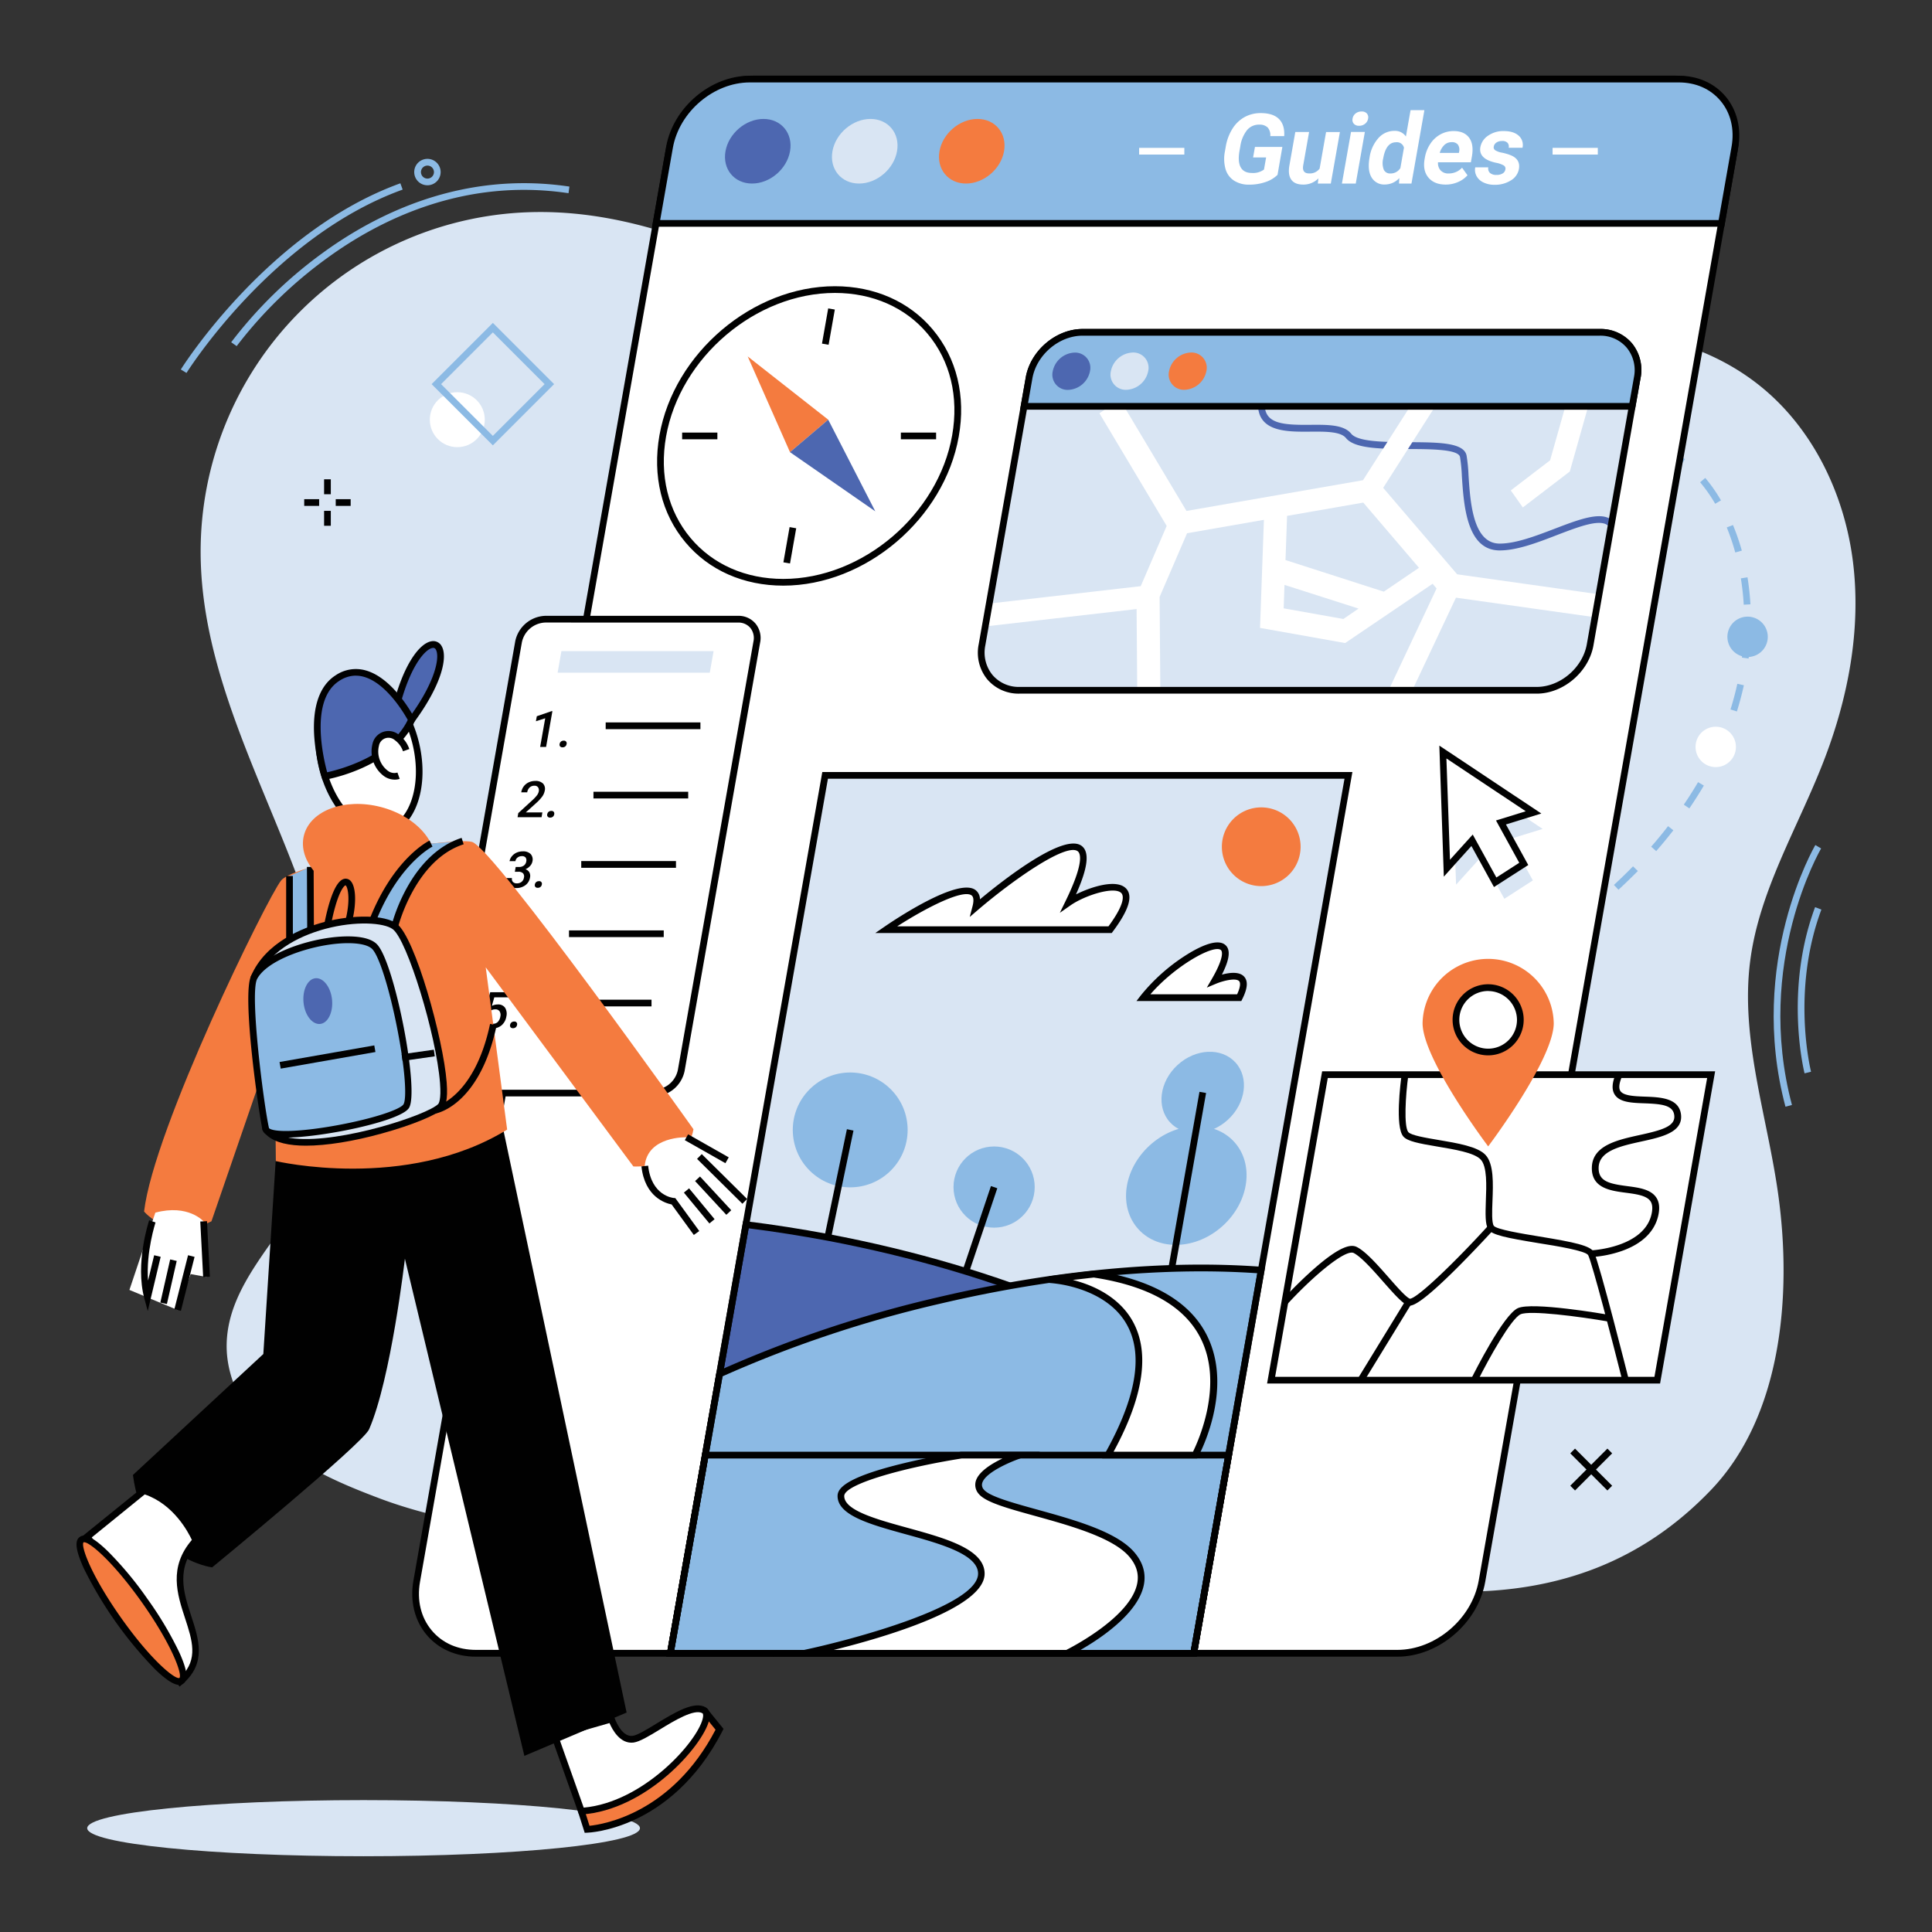
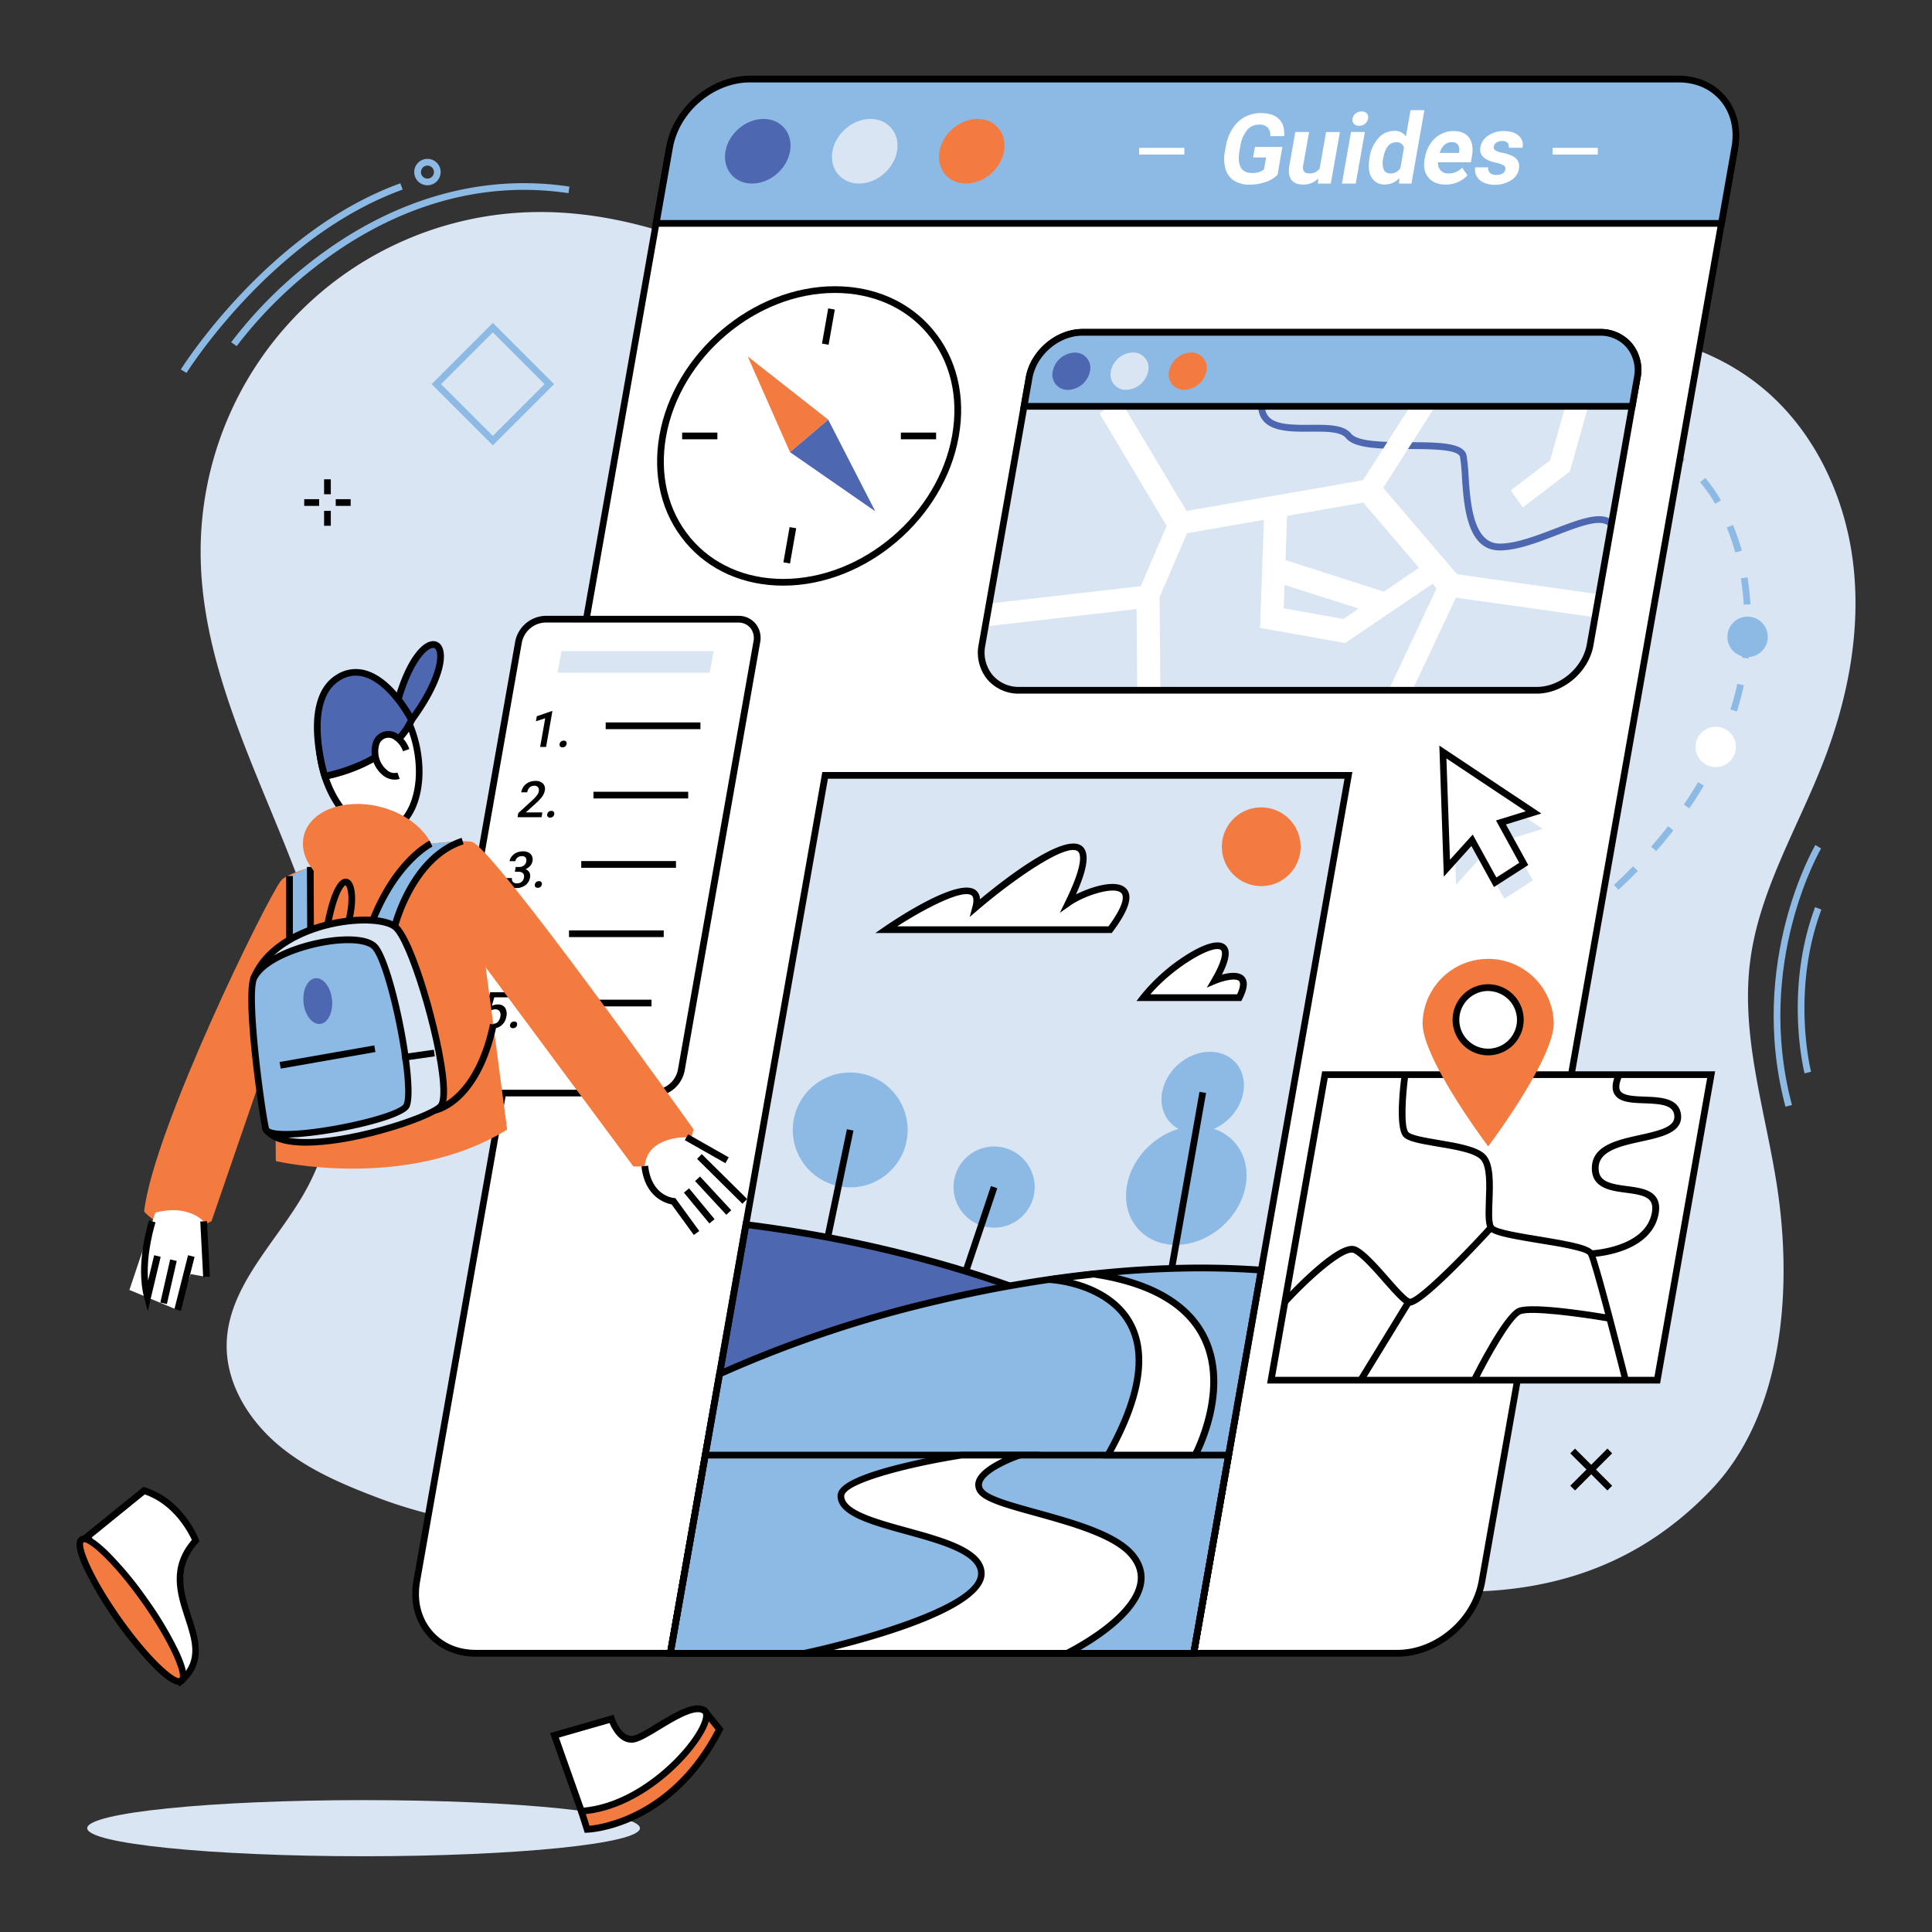
<svg xmlns="http://www.w3.org/2000/svg" data-name="Layer 1" id="Layer_1" viewBox="0 0 800 800">
  <rect x="0" y="0" width="800" height="800" fill="#333333" stroke="none" />
  <defs>
    <style>.cls-1{fill:#d9e5f3}.cls-2{fill:#8cbae4}.cls-3{fill:#fff}.cls-4{fill:#010101}.cls-5{fill:#4d67b0}.cls-6{fill:#f47b3f}</style>
  </defs>
  <path class="cls-1" d="M544 654.08c-21.45-2.59-42.9-5.07-64.46-4.35-35.6 1.2-70.37 11.12-105.88 13.93-41.07 3.25-81.32-3.76-119.73-18.18-31.41-11.79-65.14-13-97.27-25.22-14.92-5.66-29.9-12-42-22.43s-21.16-25.44-20.8-41.4c.55-24.14 21.05-42.36 32.74-63.5 22.15-40.08 11.79-90.11-4.62-132.86s-38.64-85-38.9-130.83A140.64 140.64 0 0 1 222.35 87.8c84.83-.83 155 73.13 239.58 79.19 45.62 3.27 89.89-13.63 134.48-23.79s95.66-12.26 131.63 16c22.33 17.54 35.64 45 39.2 73.19s-2 56.94-12.33 83.38c-10.64 27.27-26.45 53.1-30.19 82.13-4.21 32.57 7.28 64.86 11.7 97.4 5.56 40.84 1.47 91-28 121.73-28.26 29.47-62.76 42.15-103.73 42.08-20.28-.05-40.48-2.59-60.69-5.03Z" />
  <ellipse class="cls-1" cx="150.55" cy="757.01" rx="114.44" ry="11.62" />
  <path class="cls-2" d="m653.1 382.84-1.7-2.2c3-2.27 5.84-4.6 8.61-6.94l1.79 2.13c-2.8 2.36-5.72 4.72-8.7 7.01Zm17.08-14.41-1.89-2c2.72-2.52 5.39-5.11 7.91-7.7l2 1.94c-2.57 2.58-5.27 5.2-8.02 7.76Zm15.62-16-2.09-1.83c2.44-2.79 4.8-5.65 7-8.51l2.19 1.71a186.12 186.12 0 0 1-7.1 8.62Zm13.73-17.68-2.3-1.57c2.08-3.05 4.07-6.18 5.9-9.31l2.4 1.41c-1.87 3.17-3.89 6.35-6 9.46Zm11.33-19.34-2.49-1.23c1.63-3.3 3.14-6.68 4.5-10l2.57 1c-1.37 3.41-2.92 6.82-4.58 10.22Zm8.36-20.81-2.66-.83c1.1-3.5 2.05-7.08 2.83-10.62l2.71.6c-.8 3.61-1.77 7.25-2.88 10.84Zm4.83-21.92-2.76-.36c.47-3.64.78-7.32.91-10.95l2.78.11c-.14 3.69-.45 7.46-.93 11.19Zm-2-22.29a108.44 108.44 0 0 0-1.2-10.9l2.75-.45a111.29 111.29 0 0 1 1.22 11.19Zm-3.52-21.62a92.82 92.82 0 0 0-3.51-10.37l2.57-1a94.32 94.32 0 0 1 3.66 10.6Zm-8.31-20.17a61.72 61.72 0 0 0-6.23-8.9l2.12-1.8a63.8 63.8 0 0 1 6.51 9.3Zm-14.1-16.18a23.93 23.93 0 0 0-8.31-3.82l.61-2.71a26.69 26.69 0 0 1 9.28 4.24ZM98 143.32l-2.27-1.6a181.7 181.7 0 0 1 37.91-37c22.19-16.18 57.92-34.08 102.14-27.46l-.37 2.74c-43.26-6.48-78.26 11.05-100 26.9A179.55 179.55 0 0 0 98 143.32Z" />
  <path class="cls-2" d="M77.23 154.42 74.87 153c.35-.57 36-57.27 90.92-77.1l.94 2.61c-54 19.49-89.15 75.35-89.5 75.91ZM177 76.72a5.47 5.47 0 1 1 5.46-5.47 5.48 5.48 0 0 1-5.46 5.47Zm0-8.15a2.69 2.69 0 1 0 2.69 2.68 2.69 2.69 0 0 0-2.69-2.68Z" />
-   <circle class="cls-3" cx="189.36" cy="173.78" r="11.38" />
  <path class="cls-2" d="m204.08 184.42-25.36-25.36 25.36-25.36 25.36 25.36Zm-21.43-25.36 21.43 21.43 21.43-21.43-21.43-21.43Zm556.67 299.2c-15.91-59.89 12.1-107.87 12.38-108.35l2.39 1.42c-.28.47-27.69 47.5-12.08 106.22Z" />
  <path class="cls-2" d="M747.23 444.45c-.08-.33-8.59-34.08 4.36-68.82l2.61 1c-12.64 33.9-4.36 66.83-4.28 67.16ZM732 263.7a8.36 8.36 0 1 0-8.36 8.36 8.36 8.36 0 0 0 8.36-8.36Z" />
  <path class="cls-3" d="M718.81 309.28a8.36 8.36 0 1 0-8.36 8.36 8.36 8.36 0 0 0 8.36-8.36Z" />
  <path class="cls-4" d="M648.02 607.12h21.74v2.78h-21.74z" transform="rotate(-45 658.884 608.511)" />
  <path class="cls-4" d="M657.5 597.64h2.78v21.74h-2.78z" transform="rotate(-45 658.884 608.511)" />
  <path class="cls-4" d="M134.2 198.47h2.78v6.18h-2.78zm0 13.06h2.78v6.18h-2.78zm4.82-4.83h6.18v2.78h-6.18zm-13.05 0h6.18v2.78h-6.18z" />
  <path class="cls-3" d="M578.61 684.6H197.1c-16.46 0-27.45-13.35-24.55-29.81L277 62.56c2.9-16.46 18.6-29.81 35.06-29.81h381.49C710 32.75 721 46.1 718.1 62.56L613.67 654.79c-2.9 16.46-18.6 29.81-35.06 29.81Z" />
  <path class="cls-4" d="M578.61 686H197.1c-8.29 0-15.56-3.22-20.47-9.07s-6.94-13.91-5.45-22.37L275.61 62.32c3-17.07 19.35-31 36.43-31h381.51c8.29 0 15.56 3.22 20.46 9.07s7 13.91 5.46 22.37L615 655c-3 17.1-19.31 31-36.39 31ZM312 34.14c-15.79 0-30.91 12.86-33.69 28.66L173.92 655c-1.35 7.64.37 14.78 4.84 20.11s10.88 8.07 18.34 8.07h381.51c15.79 0 30.9-12.86 33.69-28.66l104.43-592.2c1.34-7.64-.38-14.78-4.85-20.1s-10.88-8.08-18.33-8.08Z" />
  <path class="cls-2" d="M712.82 92.5H271.7l5.55-31.5c2.75-15.6 17.62-28.25 33.22-28.25h384.65c15.59 0 26 12.65 23.25 28.24Z" />
  <path class="cls-4" d="M714 93.89H270l5.84-33.14c2.86-16.2 18.38-29.39 34.59-29.39h384.69c7.87 0 14.78 3.06 19.44 8.62s6.6 13.22 5.18 21.25Zm-440.64-2.78h438.29L717 60.75c1.28-7.21-.35-14-4.57-19s-10.27-7.62-17.31-7.62H310.47c-14.93 0-29.21 12.16-31.85 27.09Z" />
  <path class="cls-1" d="M371.44 62.62c1.31-7.38-3.63-13.37-11-13.37s-14.43 6-15.74 13.37S348.32 76 355.71 76s14.43-6 15.73-13.38Z" />
  <path class="cls-5" d="M327.14 62.62c1.3-7.38-3.63-13.37-11-13.37s-14.43 6-15.73 13.37S304 76 311.41 76s14.43-6 15.73-13.38Z" />
  <path class="cls-6" d="M415.75 62.62c1.3-7.38-3.63-13.37-11-13.37s-14.43 6-15.73 13.37S392.63 76 400 76s14.45-6 15.75-13.38Z" />
  <path class="cls-3" d="M529 72.4a12.84 12.84 0 0 1-5.05 3 20.39 20.39 0 0 1-6.66 1.06A11.28 11.28 0 0 1 511 74.8a8.46 8.46 0 0 1-3.51-4.73 15.6 15.6 0 0 1-.29-7.29l.35-2a20.16 20.16 0 0 1 2.77-7.46 13.87 13.87 0 0 1 5-4.82 13.7 13.7 0 0 1 6.7-1.67c3.41 0 5.94.82 7.57 2.44s2.36 4 2.17 7.1H526a4.78 4.78 0 0 0-1.11-3.61 4.83 4.83 0 0 0-3.52-1.15 6.37 6.37 0 0 0-5 2.27 14 14 0 0 0-2.79 6.76l-.33 1.84q-.79 4.52.52 6.83t4.62 2.31a7.54 7.54 0 0 0 5-1.42l.88-5h-5.39l.77-4.36H531Zm16.91 1.46a8.56 8.56 0 0 1-6.29 2.57q-3.45 0-4.9-2t-.83-5.78l2.47-14h5.71l-2.44 13.82c-.39 2.22.43 3.34 2.46 3.34a5 5 0 0 0 4.34-2l2.67-15.14h5.73L551.06 76h-5.37ZM561.39 76h-5.73l3.77-21.36h5.73Zm-1.32-26.89A3.42 3.42 0 0 1 561.3 47a3.8 3.8 0 0 1 2.49-.83A2.75 2.75 0 0 1 566 47a2.43 2.43 0 0 1 .5 2.12 3.4 3.4 0 0 1-1.26 2.13 3.79 3.79 0 0 1-2.46.83 2.78 2.78 0 0 1-2.18-.83 2.42 2.42 0 0 1-.53-2.11Zm7.04 16.08a15.31 15.31 0 0 1 3.65-8 8.78 8.78 0 0 1 6.65-3 5.44 5.44 0 0 1 4.75 2.33l1.92-10.9h5.73L584.46 76h-5.16l.13-2.27a8.13 8.13 0 0 1-6 2.67 6 6 0 0 1-5.53-3q-1.72-2.91-.79-8.21Zm5.64.43a7.78 7.78 0 0 0 .23 4.61 2.8 2.8 0 0 0 2.76 1.6 4.7 4.7 0 0 0 4.13-2.24l1.48-8.44a3 3 0 0 0-3.29-2.24q-4.14 0-5.31 6.71Zm25.9 10.81q-4.71 0-7.15-2.88t-1.6-7.69l.1-.55a14.89 14.89 0 0 1 2.26-5.76 11.9 11.9 0 0 1 4.21-3.91 11.31 11.31 0 0 1 5.45-1.37q4.38 0 6.42 2.77t1.13 7.84l-.41 2.33h-13.61a4.43 4.43 0 0 0 1.08 3.35 4.25 4.25 0 0 0 3.3 1.27 7.43 7.43 0 0 0 5.58-2.39l2.25 3.14a11.06 11.06 0 0 1-4 2.83 12.6 12.6 0 0 1-5.01 1.02Zm2.44-17.56a4.28 4.28 0 0 0-3 1.15 7.36 7.36 0 0 0-1.93 3.3h7.94l.08-.46a3.73 3.73 0 0 0-.51-3 3.12 3.12 0 0 0-2.58-.99Zm22.27 11.26a1.52 1.52 0 0 0-.75-1.65 10.09 10.09 0 0 0-3.14-1.08q-7.34-1.59-6.48-6.47a7.28 7.28 0 0 1 3.2-4.75 10.93 10.93 0 0 1 6.51-1.91q4.06 0 6.17 1.92a5.09 5.09 0 0 1 1.56 5h-5.71a2.38 2.38 0 0 0-.43-2 2.87 2.87 0 0 0-2.33-.8 4 4 0 0 0-2.35.65 2.55 2.55 0 0 0-1.08 1.66 1.46 1.46 0 0 0 .63 1.53 7.92 7.92 0 0 0 2.85 1 21.74 21.74 0 0 1 3.43 1q4.23 1.67 3.51 5.75a6.92 6.92 0 0 1-3.34 4.73 12.33 12.33 0 0 1-6.8 1.81 10.18 10.18 0 0 1-4.6-1 6.2 6.2 0 0 1-2.81-2.63 5.43 5.43 0 0 1-.54-3.6h5.41a2.51 2.51 0 0 0 .71 2.33 3.86 3.86 0 0 0 2.66.81 4.7 4.7 0 0 0 2.59-.62 2.44 2.44 0 0 0 1.13-1.68Zm19.53-8.9h18.73v2.78h-18.73zm-171.2 0h18.72v2.78h-18.72z" />
  <ellipse class="cls-3" cx="335.03" cy="180.51" rx="66.18" ry="55.49" transform="rotate(-42.48 335.047 180.512)" />
  <path class="cls-4" d="M324.35 242.5c-16.43 0-30.82-6.36-40.51-17.92-9.91-11.8-13.73-27.54-10.78-44.31 6-34.05 38.6-61.75 72.66-61.75 16.43 0 30.82 6.36 40.51 17.92C396.14 148.24 400 164 397 180.75c-6 34.05-38.59 61.75-72.65 61.75Zm21.37-121.2c-32.77 0-64.14 26.67-69.92 59.45-2.81 15.95.8 30.88 10.17 42.05 9.15 10.91 22.78 16.92 38.38 16.92 32.77 0 64.14-26.67 69.92-59.45l1.37.24-1.37-.24c2.81-16-.8-30.89-10.17-42.05-9.1-10.91-22.79-16.92-38.38-16.92Z" />
  <path class="cls-6" d="m309.61 147.6 33.34 26.18-15.83 13.45-17.51-39.63z" />
  <path class="cls-5" d="m362.44 211.73-19.49-37.95-15.83 13.45 35.32 24.5z" />
  <path class="cls-4" d="M335.61 133.83h14.81v2.78h-14.81z" transform="rotate(-79.99 343.026 135.22)" />
  <path class="cls-4" d="M282.46 179.12h14.59v2.78h-14.59z" />
  <path class="cls-4" d="M319.64 224.4h14.81v2.78h-14.81z" transform="rotate(-80.01 327.045 225.794)" />
  <path class="cls-4" d="M373.03 179.12h14.59v2.78h-14.59z" />
  <path class="cls-1" d="M636.3 285.83H422.13c-10.39 0-17.33-8.43-15.5-18.83l19.49-110.53c1.83-10.4 11.75-18.83 22.14-18.83h214.17c10.39 0 17.33 8.43 15.5 18.83L658.44 267c-1.83 10.4-11.75 18.83-22.14 18.83Z" />
  <path class="cls-5" d="M621 227.92c-13.67 0-14.88-18.6-15.68-30.91a65.71 65.71 0 0 0-.76-7.78c-.67-3.21-12-3.26-21.14-3.3-11.55-.05-22.47-.1-26.08-4.54-2.24-2.76-8.64-2.7-14.83-2.65-9.51.08-21.33.19-21.61-11l2.78-.06c.19 7.81 7.56 8.33 18.81 8.23 7.16-.06 13.93-.13 17 3.67 2.78 3.42 14 3.48 23.94 3.52 12.18.06 22.7.1 23.84 5.5a66.06 66.06 0 0 1 .81 8.18c.74 11.27 1.84 28.31 12.92 28.31 6.65 0 14.85-3.13 22.78-6.16 10.88-4.16 20.28-7.75 24.53-2.72l-2.12 1.79c-3-3.52-11.94-.1-21.42 3.53-8.18 3.17-16.62 6.39-23.77 6.39Z" />
  <path class="cls-3" d="m572.74 202 21.86-34.22h-10.37l-19.85 31.07-73.08 12.72-26.17-43.81h-4.93l-4.95 3.37 27.85 46.64-10.75 24.95-62.71 7.2-1.64 9.47 62.64-7.19.26 33.63h9.57l-.3-38.65 11.37-26.38 31.82-5.55-1.61 44.75 35.25 6.27 36.22-24.54 1.64 1.93-19.88 42.17h9.82l18.08-38.35 57.61 8.11 1.68-9.5-58.79-8.28Zm-16.48 54.31-24.72-4.41.34-9.71 30.67 9.81ZM573 245l-40.7-13.09.65-18.3 31.55-5.5 23.07 27Z" />
  <path class="cls-3" d="m648.32 167.76-6.46 22.85-16.28 12.46 4.99 7.05 19.45-14.88 7.76-27.48h-9.46z" />
  <path class="cls-4" d="M636.3 287.22H422.13a17 17 0 0 1-13.31-5.91 17.46 17.46 0 0 1-3.56-14.55l19.49-110.54c1.94-11 12.49-20 23.51-20h214.17a17 17 0 0 1 13.31 5.91 17.45 17.45 0 0 1 3.56 14.55l-19.49 110.56c-1.94 11.02-12.49 19.98-23.51 19.98ZM448.26 139c-9.73 0-19.05 7.93-20.77 17.68L408 267.24a14.71 14.71 0 0 0 3 12.28 14.26 14.26 0 0 0 11.18 4.92H636.3c9.73 0 19.05-7.93 20.77-17.68l19.49-110.54a14.68 14.68 0 0 0-2.95-12.22 14.24 14.24 0 0 0-11.18-5Z" />
  <path class="cls-2" d="M662.43 137.64H448.26c-10.39 0-20.31 8.43-22.14 18.83L424 168.25h251.85l2.08-11.78c1.83-10.4-5.11-18.83-15.5-18.83Z" />
  <path class="cls-4" d="M677 169.64H422.39l2.36-13.42c1.94-11 12.49-20 23.51-20h214.17a17 17 0 0 1 13.31 5.91 17.45 17.45 0 0 1 3.56 14.55Zm-251.3-2.77h249l1.88-10.65a14.68 14.68 0 0 0-2.97-12.22 14.24 14.24 0 0 0-11.18-5H448.26c-9.73 0-19.05 7.93-20.77 17.68Z" />
  <path class="cls-5" d="M451.34 153.69A6.3 6.3 0 0 0 445 146a9.61 9.61 0 0 0-9.08 7.72 6.29 6.29 0 0 0 6.36 7.72 9.6 9.6 0 0 0 9.06-7.75Z" />
  <path class="cls-1" d="M475.44 153.69a6.31 6.31 0 0 0-6.37-7.72 9.61 9.61 0 0 0-9.08 7.72 6.3 6.3 0 0 0 6.36 7.72 9.61 9.61 0 0 0 9.09-7.72Z" />
  <path class="cls-6" d="M499.53 153.69a6.3 6.3 0 0 0-6.36-7.72 9.62 9.62 0 0 0-9.09 7.72 6.3 6.3 0 0 0 6.36 7.72 9.61 9.61 0 0 0 9.09-7.72Z" />
  <path class="cls-3" d="M686.24 571.5H526.33l22.31-126.51h159.9l-22.3 126.51z" />
  <path class="cls-4" d="M687.4 572.89H524.67l22.8-129.29H710.2ZM528 570.11h157.07l21.82-123.73H549.81Z" />
  <path class="cls-4" d="M671.82 571.84c-4.13-16.41-12.42-48.43-14.18-52.09-1-1.84-13.28-3.85-20.62-5-13.31-2.19-19.3-3.39-20.76-5.72-1.34-2.13-1.17-6.4-1-11.82.25-6.31.56-14.16-2.12-17.06s-11.12-4.23-18-5.39c-7.6-1.28-12.35-2.17-14.06-4.17-3.47-4.08-1.17-22.16-.67-25.74l2.75.38c-1.17 8.4-1.92 21.26 0 23.55 1.13 1.34 7.12 2.35 12.4 3.24 8.05 1.36 16.38 2.76 19.59 6.24 3.45 3.75 3.13 11.89 2.85 19.06-.17 4.34-.34 8.84.53 10.24 1.09 1.53 11.78 3.28 18.86 4.44 14.39 2.36 21.32 3.78 22.67 6.59 2.33 4.83 13.89 50.68 14.38 52.62Z" />
  <path class="cls-4" d="M583.7 540.65a2.38 2.38 0 0 1-1-.24c-2.31-1-5.8-5-9.84-9.56-4.25-4.84-9.08-10.32-12.31-12-3.42-1.73-16.92 9.64-27.48 21.17l-2-1.87c.06-.07 5.79-6.31 12.24-12.07 12.24-10.93 16.45-10.77 18.55-9.71 3.71 1.88 8.5 7.32 13.14 12.59 3.45 3.92 7 8 8.79 8.82 3.1-.07 19.33-15.84 32.68-30.52l2.05 1.87c-.07.08-7.57 8.32-15.5 16.21-13.36 13.28-17.54 15.31-19.32 15.31Zm75.24-20.12-.11-2.78c.23 0 22.6-1.1 25.17-15.67.37-2.11.15-3.69-.67-4.81-1.67-2.27-5.92-2.83-10-3.37-6.46-.84-14.51-1.9-14.17-10.67.35-9 10.72-11.25 19.87-13.26s14.76-3.58 14.25-8.11c-.47-4.24-5.18-4.73-12.31-5-5.3-.19-10.31-.37-12.37-3.64-1.3-2.06-1.11-4.94.56-8.8l2.55 1.11c-1.26 2.91-1.52 5-.76 6.21 1.28 2 5.78 2.19 10.12 2.35 6.33.23 14.2.51 15 7.45.83 7.35-7.94 9.27-16.41 11.13s-17.43 3.83-17.69 10.66c-.23 5.81 4.29 6.83 11.75 7.81 4.7.61 9.55 1.25 11.92 4.47 1.3 1.77 1.68 4 1.17 6.94-1.24 7-6.49 12.35-15.2 15.43a47.38 47.38 0 0 1-12.67 2.55Z" />
  <path class="cls-4" d="M554.36 553.93h37.95v2.78h-37.95z" transform="rotate(-58.52 573.372 555.328)" />
  <path class="cls-4" d="m611.71 572.12-2.49-1.23c1.35-2.71 13.34-26.55 19.3-29.22s35 2.3 38.29 2.87l-.47 2.74c-12.62-2.18-32.81-4.8-36.69-3.07s-13.02 18.02-17.94 27.91Z" />
  <path class="cls-6" d="M643.37 423.69a27.16 27.16 0 0 0-54.31 0c0 15 27.16 51 27.16 51s27.15-36 27.15-51Z" />
  <circle class="cls-3" cx="616.22" cy="422.31" r="13.33" />
  <path class="cls-4" d="M616.22 437a14.72 14.72 0 1 1 14.71-14.71A14.73 14.73 0 0 1 616.22 437Zm0-26.65a11.94 11.94 0 1 0 11.93 11.94 12 12 0 0 0-11.93-11.92Z" />
  <path class="cls-3" d="M271 452.63h-79.81c-5.2 0-8.67-4.22-7.76-9.42l31.29-177.41a11.7 11.7 0 0 1 11.07-9.41h79.85c5.2 0 8.67 4.21 7.75 9.41l-31.28 177.41a11.72 11.72 0 0 1-11.11 9.42Z" />
  <path class="cls-4" d="M271 454h-79.81a9.16 9.16 0 0 1-7.19-3.21 9.4 9.4 0 0 1-1.93-7.84l31.28-177.41A13.17 13.17 0 0 1 225.79 255h79.85a9.15 9.15 0 0 1 7.19 3.2 9.4 9.4 0 0 1 1.93 7.84l-31.28 177.42A13.18 13.18 0 0 1 271 454Zm-45.21-196.22a10.27 10.27 0 0 0-9.7 8.26L184.8 443.46a6.75 6.75 0 0 0 1.32 5.57 6.49 6.49 0 0 0 5.07 2.21H271a10.28 10.28 0 0 0 9.7-8.27L312 265.56a6.7 6.7 0 0 0-1.3-5.56 6.42 6.42 0 0 0-5.06-2.21Z" />
  <path class="cls-4" d="M226.12 309.3h-2.46l2.1-11.88-3.85 1.23.37-2.07 6.14-2.12h.32Zm7.3-2.6a1.09 1.09 0 0 1 1.2 1.37 1.57 1.57 0 0 1-.55 1 1.63 1.63 0 0 1-1.13.38 1.21 1.21 0 0 1-1-.37 1.13 1.13 0 0 1-.22-1 1.7 1.7 0 0 1 .55-1 1.65 1.65 0 0 1 1.15-.38Zm-9.17 31.69h-9.94l.3-1.7 5.87-5.38a15.58 15.58 0 0 0 1.87-2 3.84 3.84 0 0 0 .74-1.6 2.16 2.16 0 0 0-.3-1.71 1.72 1.72 0 0 0-1.48-.65 2.81 2.81 0 0 0-2 .73 3.45 3.45 0 0 0-1 2h-2.47a5.62 5.62 0 0 1 1-2.43 5.51 5.51 0 0 1 2.05-1.68 6.29 6.29 0 0 1 2.75-.6 4.32 4.32 0 0 1 3.21 1.08 3.23 3.23 0 0 1 .71 3 6 6 0 0 1-1 2.33 17.61 17.61 0 0 1-2.54 2.75l-4.3 3.87h6.87Zm4.04-2.61a1.21 1.21 0 0 1 1 .39 1.22 1.22 0 0 1 .2 1 1.66 1.66 0 0 1-.54 1 1.72 1.72 0 0 1-1.14.38 1.22 1.22 0 0 1-1-.38 1.11 1.11 0 0 1-.21-1 1.61 1.61 0 0 1 1.67-1.38ZM213.54 359H215a3.19 3.19 0 0 0 1.91-.59 2.59 2.59 0 0 0 1-1.68 2.09 2.09 0 0 0-.26-1.64 1.9 1.9 0 0 0-1.59-.58 2.76 2.76 0 0 0-1.74.57 2.31 2.31 0 0 0-.9 1.5H211a4.3 4.3 0 0 1 1-2.07 5.16 5.16 0 0 1 1.94-1.46 6.08 6.08 0 0 1 2.52-.52 4.37 4.37 0 0 1 3.28 1.11 3.38 3.38 0 0 1 .72 3.09 3.79 3.79 0 0 1-1 1.88 5.14 5.14 0 0 1-1.87 1.32 2.88 2.88 0 0 1 1.62 1.31 3.22 3.22 0 0 1 .26 2.14 4.89 4.89 0 0 1-1.93 3.17 6.15 6.15 0 0 1-3.79 1.17 4.55 4.55 0 0 1-3.3-1.13 3.22 3.22 0 0 1-.83-3H212a1.77 1.77 0 0 0 .38 1.58 2.09 2.09 0 0 0 1.65.61 3 3 0 0 0 1.92-.61 2.72 2.72 0 0 0 1-1.76 2 2 0 0 0-.37-1.8 2.56 2.56 0 0 0-1.94-.63h-1.46Zm9.62 5.87a1.08 1.08 0 0 1 1.2 1.37 1.6 1.6 0 0 1-.54 1 1.67 1.67 0 0 1-1.14.38 1.22 1.22 0 0 1-1-.37 1.14 1.14 0 0 1-.21-1 1.61 1.61 0 0 1 1.67-1.37Zm-9.83 26.41h1.84l-.35 2H213l-.58 3.3h-2.47l.58-3.3h-6.39l.2-1.5 8.14-10H215Zm-6.34 0h3.87l1.09-6.17-.24.32ZM218 394a1.09 1.09 0 0 1 1.2 1.38 1.66 1.66 0 0 1-.54 1 1.72 1.72 0 0 1-1.14.38 1.23 1.23 0 0 1-1-.38 1.11 1.11 0 0 1-.21-1 1.61 1.61 0 0 1 .55-1A1.63 1.63 0 0 1 218 394Zm-17.12 24.31 2.11-7.46h7.95l-.38 2.13h-5.89l-1 3.54a5.18 5.18 0 0 1 2.42-.59 3.44 3.44 0 0 1 3.05 1.35 4.78 4.78 0 0 1 .53 3.64 6 6 0 0 1-1.93 3.59 5.59 5.59 0 0 1-3.8 1.33 4.24 4.24 0 0 1-3.17-1.15 3.53 3.53 0 0 1-.91-3h2.39a2.21 2.21 0 0 0 .48 1.65 2 2 0 0 0 1.54.57 2.56 2.56 0 0 0 1.92-.81 4.19 4.19 0 0 0 1-2.21 2.77 2.77 0 0 0-.33-2.14 2 2 0 0 0-1.79-.79 3.43 3.43 0 0 0-1.17.18 4.31 4.31 0 0 0-1.14.69ZM212.9 423a1.08 1.08 0 0 1 1.2 1.37 1.55 1.55 0 0 1-.54 1 1.65 1.65 0 0 1-1.13.38 1.23 1.23 0 0 1-1-.37 1.14 1.14 0 0 1-.21-1 1.64 1.64 0 0 1 .55-1 1.63 1.63 0 0 1 1.13-.38Zm37.9-123.86h39.23v2.78H250.8zm-5.06 28.71h39.23v2.78h-39.23zm-5.06 28.7h39.23v2.78h-39.23zm-5.07 28.7h39.23v2.78h-39.23zm-5.06 28.7h39.23v2.78h-39.23z" />
  <path class="cls-1" d="M293.91 278.54H230.9l1.57-8.92h63.01l-1.57 8.92zM494.28 684.6H277.56l64.1-363.54h216.72l-64.1 363.54z" />
  <path class="cls-5" d="m308.86 507.07-31.3 177.53h216.72l17.8-101c-33.08-29.91-95.29-57.32-169.31-71.28a560.32 560.32 0 0 0-33.91-5.25Z" />
  <path class="cls-4" d="M495.45 686H275.91l31.82-180.46 1.3.16c11.29 1.39 22.73 3.18 34 5.3 71.83 13.55 135.37 40.32 170 71.61l.57.52-.13.76Zm-216.23-2.78h213.89l17.47-99.06c-34.38-30.74-97.12-57-168.06-70.43-10.78-2-21.71-3.75-32.52-5.11Z" />
  <path class="cls-2" d="m494.28 684.6 28-158.64c-38.15-2.8-84.69 1.1-133.62 12.62A497.56 497.56 0 0 0 297.94 569l-20.38 115.6Z" />
  <path class="cls-4" d="M495.45 686H275.91l20.79-118 .67-.31a495.71 495.71 0 0 1 90.94-30.5c47.68-11.22 94-15.6 134-12.65l1.54.11Zm-216.23-2.78h213.89l27.5-156c-39.39-2.7-84.87 1.68-131.66 12.69a493.43 493.43 0 0 0-89.76 30Z" />
  <path class="cls-4" d="M495.45 686H275.91l15-84.86h219.5Zm-216.23-2.78h213.89l14-79.3H293.2Z" />
  <path class="cls-3" d="M333 684.6s73.31-15.47 73.31-33-58.15-17.48-58.15-32.15c0-9.09 49.93-16.94 49.93-16.94h24.11s-22.15 7.43-15.86 15.16c6 7.42 49.94 11.69 62.23 25.88 17.1 19.75-26.75 41-26.75 41Z" />
  <path class="cls-4" d="M442.14 686H319.72l13-2.75C352.83 679 405 665.06 405 651.61c0-8.07-15.93-12.45-30-16.32-14.49-4-28.18-7.76-28.18-15.83 0-2.9 2.7-7.44 26-13.22 12.4-3.08 25-5.07 25.09-5.09h32.79l-8.06 2.71c-4 1.34-14.64 5.79-15.92 10.22a2.83 2.83 0 0 0 .69 2.74c2.27 2.79 11.83 5.43 21.95 8.23 15.41 4.27 32.88 9.1 40.26 17.62 3.64 4.21 5 8.82 4 13.71-3.24 15.77-30 28.93-31.17 29.49Zm-96.94-2.78h96.29c2.86-1.45 26.58-13.78 29.38-27.42.83-4-.27-7.75-3.36-11.32-6.82-7.88-24.61-12.8-38.9-16.76-11.47-3.17-20.53-5.68-23.35-9.15a5.62 5.62 0 0 1-1.21-5.27c1.13-3.89 6.5-7.2 11.06-9.38h-16.88c-23.93 3.77-48.65 10.62-48.65 15.55 0 5.95 13.29 9.61 26.13 13.15 15.74 4.33 32 8.82 32 19 .02 14.22-41.12 26.28-62.51 31.59Z" />
  <path class="cls-3" d="M366.92 385h92.73c19.07-25.5-8.26-17.48-17.24-11.2 25.92-53.2-38.44 2-38.44 2 5.15-19.75-37.05 9.2-37.05 9.2Z" />
  <path class="cls-4" d="M460.34 386.35h-97.91l3.7-2.54c5-3.45 30.52-20.4 37.7-15.34a4.76 4.76 0 0 1 1.95 3.93c9.61-8 34.8-27.77 42.15-22.1 3.31 2.56 2.56 9-2.39 20.05 6.58-3.29 16.88-6.44 20.72-2.47 3 3.09 1.2 8.95-5.5 17.91Zm-88.81-2.78H459c7.25-9.86 6.14-12.9 5.32-13.76-2.88-3-15.24 1-21.06 5.09l-4.4 3.08 2.35-4.83c7.85-16.11 6.16-19.81 5.07-20.65-4.74-3.65-27 12-41.36 24.3l-3.37 2.89 1.12-4.3c.45-1.68.74-3.86-.39-4.65-3.73-2.6-19.07 5.31-30.75 12.83Z" />
  <path class="cls-3" d="M473.42 413.11h39.73c7.13-14.27-10.14-7.05-10.14-7.05 16.08-27.64-16.31-10.06-29.59 7.05Z" />
  <path class="cls-4" d="M514 414.5h-43.41l1.73-2.24a77.44 77.44 0 0 1 18.42-16.52c4.45-2.87 12.47-7.29 16.26-4.74 2.68 1.81 2.34 5.94-1.05 12.58 3-.83 7.15-1.4 9.18.78 1.73 1.85 1.49 4.91-.74 9.37Zm-37.66-2.78h35.92c1.77-3.82 1.18-5.09.83-5.46-1.33-1.43-6.49-.2-9.56 1.08l-3.81 1.6 2.08-3.58c4.47-7.69 4.76-11.3 3.64-12.05-3.19-2.16-18.97 6.69-29.09 18.41Z" />
  <circle class="cls-2" cx="352.06" cy="467.88" r="23.78" transform="rotate(-45 352.054 467.884)" />
  <circle class="cls-2" cx="411.64" cy="491.54" r="16.81" />
  <ellipse class="cls-2" cx="498.02" cy="452.33" rx="18.36" ry="15.4" transform="rotate(-42.48 498.02 452.33)" />
  <ellipse class="cls-2" cx="491.22" cy="490.9" rx="26.84" ry="22.5" transform="rotate(-42.48 491.232 490.901)" />
  <path class="cls-4" d="M454.66 487.32h73.89v2.78h-73.89z" transform="rotate(-79.99 491.623 488.708)" />
  <path class="cls-4" d="M324.7 488.73h45.43v2.78H324.7z" transform="rotate(-78.21 347.397 490.115)" />
  <path class="cls-4" d="M387.37 507.6h36.8v2.78h-36.8z" transform="rotate(-71.43 405.798 508.997)" />
  <path class="cls-6" d="M538.55 350.62a16.3 16.3 0 1 0-16.3 16.3 16.3 16.3 0 0 0 16.3-16.3Z" />
  <path class="cls-3" d="M434.56 529.85s63.46 2.83 24.2 72.67h36.12s34.32-63.31-41.95-75Z" />
  <path class="cls-4" d="M495.71 603.91h-39.33l1.17-2.07c12.9-23 16-40.9 9.07-53.31-4.62-8.34-13.06-12.59-19.32-14.69a52.55 52.55 0 0 0-12.81-2.6l-.11-2.77 18.62-2.33h.19c23.88 3.66 39.56 12.72 46.63 26.94 11.1 22.34-3.06 48.95-3.67 50.08Zm-34.6-2.78H494c2.16-4.39 12.73-27.72 3.25-46.79-6.6-13.34-21.52-21.86-44.34-25.34l-8.69 1c1.23.31 2.54.69 3.89 1.14 9.68 3.23 16.92 8.76 20.94 16 7.18 12.95 4.51 31.1-7.94 53.99Z" />
  <path class="cls-4" d="M495.45 686H275.91l64.59-366.33H560Zm-216.23-2.78h213.89l63.62-360.76h-213.9Z" />
  <path class="cls-5" d="M170.46 298.07c26-35.41 2.93-46.28-7-2.82Z" />
  <path class="cls-4" d="m170.94 299.77-9.1-3.68.26-1.15c4.38-19.16 11.46-28.57 16.54-29.4a3.94 3.94 0 0 1 4.18 1.91c2.69 4.39.26 15.82-11.24 31.45Zm-5.86-5.36 4.9 2c10.74-14.9 12.15-24.73 10.47-27.47a1.19 1.19 0 0 0-1.36-.63c-3.16.49-9.69 8.05-14.01 26.1Z" />
  <path class="cls-3" d="M172.28 308.26c4 17.3-1.45 33.34-12.2 35.83s-22.7-9.52-26.7-26.83 1.45-33.34 12.19-35.83 22.7 9.57 26.71 26.83Z" />
  <path class="cls-4" d="M157.19 345.81c-4.72 0-9.58-2.32-14-6.73-5.23-5.25-9.2-12.89-11.2-21.5s-1.78-17.23.61-24.24c2.46-7.24 7-11.95 12.63-13.26s11.78.94 17.18 6.36c5.22 5.25 9.2 12.88 11.19 21.5 2 8.62 1.78 17.23-.6 24.24-2.47 7.24-6.95 11.95-12.63 13.26a13.93 13.93 0 0 1-3.18.37Zm-8.74-63.32a11.55 11.55 0 0 0-2.56.29c-4.71 1.09-8.49 5.16-10.63 11.46-2.22 6.52-2.41 14.59-.53 22.71s5.59 15.28 10.46 20.17c4.69 4.71 9.87 6.71 14.58 5.62s8.48-5.16 10.63-11.46c2.22-6.53 2.41-14.59.53-22.71-1.88-8.12-5.6-15.28-10.46-20.17-3.86-3.87-8.04-5.91-12.02-5.91Z" />
  <path class="cls-5" d="M134.53 321.43s27.64-4.88 35.93-23.36c0 0-14.31-27.84-30.75-17.28-15 9.63-5.18 40.64-5.18 40.64Z" />
  <path class="cls-4" d="m133.57 323-.37-1.17a79.69 79.69 0 0 1-3.09-17c-.79-12.25 2.27-21 8.85-25.19a14.88 14.88 0 0 1 12.31-2.08c11.7 3.14 20.08 19.22 20.43 19.9l.31.59-.28.61c-3.53 7.85-11.06 14.53-21.73 19.34a72 72 0 0 1-15.18 4.85Zm13.77-43.24a12.56 12.56 0 0 0-6.87 2.18c-12.33 7.92-6.53 32.16-5 37.85a73.58 73.58 0 0 0 13.37-4.42c6.85-3.05 15.8-8.51 20-17.27-1.6-2.87-9-15.4-18.36-17.9a12.46 12.46 0 0 0-3.14-.42Z" />
  <path class="cls-3" d="M168.18 310.58c1.64 4.63.23 9.37-3.17 10.57s-7.48-1.57-9.12-6.21-.23-9.37 3.16-10.57 7.48 1.57 9.13 6.21Z" />
  <path class="cls-4" d="M163.35 322.83a7.76 7.76 0 0 1-4.34-1.44 12.73 12.73 0 0 1-4.76-13.39 6.76 6.76 0 0 1 10.8-3.84 12.12 12.12 0 0 1 4.44 6l-2.62.93a9.36 9.36 0 0 0-3.38-4.61 4 4 0 0 0-6.58 2.34 10 10 0 0 0 3.66 10.32 4.39 4.39 0 0 0 4 .75l.93 2.62a6.24 6.24 0 0 1-2.15.32Z" />
  <path class="cls-6" d="M289.23 707.58 240.74 750l2.39 7.55s34.17-.89 54.83-41.42l-6.36-7.85Z" />
  <path class="cls-4" d="m242.12 758.93-3-9.42 49.18-43 1.83 2.1-47.81 41.78 1.78 5.63c5.75-.58 34.14-5.16 52.19-39.78l-5.79-7.15 2.16-1.75 6.93 8.55-.41.81c-10.85 21.28-25.46 31.61-35.81 36.53-11.26 5.36-19.87 5.64-20.23 5.65Z" />
  <path class="cls-3" d="M253.21 711.78s3 9.17 9 8.38 23-15.9 29.4-11.92S271.34 748 240.74 750l-11.12-31.39Z" />
  <path class="cls-4" d="m239.78 751.41-12-33.77 26.3-7.57.42 1.27c0 .08 2.72 8.07 7.48 7.44 1.95-.26 5.9-2.66 9.72-5 7.82-4.76 15.91-9.67 20.61-6.74 1.05.65 2.13 2.12 1.31 5.35-2.7 10.71-26.06 37.2-52.82 38.94Zm-8.36-31.91 10.28 29c24.66-2.25 46.81-27 49.26-36.76.3-1.18.26-2.09-.09-2.31-3.25-2-11.6 3-17.69 6.75-4.44 2.7-8.27 5-10.8 5.37-5.59.73-8.84-5.36-10-8.07Z" />
-   <path class="cls-4" d="m207.24 462.24 52.22 246.89-42.33 17.94-49.47-205.87s-5.77 49.87-14.83 70.65c-2.61 6-65 57.17-65 57.17s-28.21-3.56-32.79-38.26l54-50.09 5.11-79.91Z" />
  <path class="cls-6" d="m210 467.74-8.87-67.19L262.27 483s22 1.36 24.88-15.4c0 0-83-116.83-91.76-119s-73.19 8.67-79 16-52.73 102.8-56.73 137.05c0 0 10.51 12.85 27.9 4.06l26.17-76 .49 51.07s53.96 12.69 95.78-13.04Z" />
  <path class="cls-2" d="m128.48 358.96.11 26.12-8.71 4.08v-26.43l8.6-3.77z" />
  <path class="cls-4" d="M118.49 391.34v-28.61h2.78v24.24l5.93-2.78-.11-25.22 2.78-.01.12 27-11.5 5.38z" />
  <path class="cls-6" d="M179.77 359.73C177.12 370 162.91 375.3 148 371.47s-24.79-15.28-22.14-25.59 16.86-15.56 31.74-11.74 24.82 15.29 22.17 25.59Z" />
  <path class="cls-2" d="M178.47 349.31s-14.39 7-24.21 32l9.2 2.28s7-28.56 28.11-35.32Z" />
  <path class="cls-4" d="m164.47 385.29-12.09-3 .58-1.48c9.91-25.25 24.3-32.46 24.91-32.75l1.21 2.5c-.13.06-13.49 6.83-22.94 29.79l6.34 1.58a72.22 72.22 0 0 1 5.9-14.12c5.92-10.77 13.79-18 22.77-20.86l.84 2.65c-20.1 6.44-27.12 34.06-27.18 34.33Z" />
  <path class="cls-3" d="M74.65 696.32c19.07-16.29-13.11-37 6.36-58.41 0 0-6.15-15.9-21.35-20.67l-23.55 19.08Z" />
  <path class="cls-4" d="M74.34 698.41 34.26 636l25.1-20.32.71.22c15.67 4.91 22 20.81 22.23 21.49l.31.8-.57.63c-9.4 10.35-6.06 20.54-2.84 30.39 3.15 9.61 6.4 19.56-3.65 28.14ZM38 636.61l37 57.57c7.19-7.1 4.6-15 1.63-24.09-3.25-9.91-6.91-21.12 2.82-32.44C78 634.56 72 622.94 59.94 618.8Z" />
  <path class="cls-6" d="M60 662.87c11.4 16.15 18.17 31 15.12 33.14s-14.75-9.2-26.15-25.35-18.17-31-15.12-33.13 14.73 9.19 26.15 25.34Z" />
  <path class="cls-4" d="M74.18 697.68c-1.75 0-4.68-1.33-10-6.49a163.89 163.89 0 0 1-29.48-41.77c-4.4-9.64-3.07-12-1.68-13s4.11-1.42 11.71 6a144.45 144.45 0 0 1 16.38 19.73 145.15 145.15 0 0 1 13.1 22c4.4 9.64 3.07 12 1.68 13a2.78 2.78 0 0 1-1.71.53Zm-39.3-59.06a.68.68 0 0 0-.27 0c-1.26 1.41 2.91 13.4 15.46 31.19s22.47 25.73 24.23 25c1.26-1.42-2.91-13.4-15.46-31.19-12.03-16.99-21.61-25-23.96-25Z" />
  <path class="cls-1" d="M105.24 404.66c9.94-23 49.67-27.41 58.22-21.06s25 68.35 19 74.51-63 23.84-72.42 9.33Z" />
  <path class="cls-4" d="M126.64 474.4c-1.74 0-3.37-.08-4.86-.23-6.42-.64-10.77-2.65-12.93-6l-.2-.3-4.82-63.47.14-.32c6-13.93 21.38-19.89 30-22.21 12.37-3.31 25.4-3.06 30.31.59 7.62 5.67 19.28 47.62 20.68 65.72.59 7.73-.6 9.91-1.55 10.87-2.64 2.69-13 6.91-25.19 10.27-11.9 3.31-23.08 5.08-31.58 5.08Zm-15.27-7.4c1.76 2.41 5.35 3.9 10.68 4.44 19.32 1.94 55-9.79 59.39-14.28.22-.22 1.3-1.7.76-8.71-1.54-20-13.61-59.27-19.57-63.7-3.62-2.69-15.33-3.51-27.93-.13-8.08 2.17-22.4 7.68-28 20.31Z" />
  <path class="cls-2" d="M105.24 404.66c6.76-12.56 43.09-20 50-12.56s17.1 59.85 13 66-56.64 16.1-58.24 9.34-8.46-55.89-4.76-62.78Z" />
  <path class="cls-4" d="M118 471.06a28.62 28.62 0 0 1-4.87-.34c-1-.18-3.92-.72-4.45-3-1.37-5.84-8.74-56.14-4.64-63.76 4.37-8.12 19.93-14.07 33-15.75 4.42-.57 15.14-1.42 19.16 2.91 7.3 7.86 17.6 61 13.11 67.72-3.65 5.53-36.13 12.22-51.31 12.22Zm-11.51-65.74c-3.27 6.08 2.93 53.46 4.9 61.81 0 0 .49.77 3.91 1.07 6.14.54 17.89-.79 29.94-3.37 13.46-2.89 20.74-5.91 21.8-7.5 1.39-2.06.95-13.54-2.57-31.5-3.18-16.21-7.4-29.7-10.27-32.78-2.14-2.31-8.57-3.1-16.77-2.05-12.1 1.56-27.06 7.1-30.94 14.32Z" />
  <path class="cls-4" d="M115.68 436.31h39.82v2.78h-39.82z" transform="rotate(-9.94 135.511 437.583)" />
  <path class="cls-5" d="M137.5 414c.49 5.24-1.76 9.74-5 10s-6.33-3.69-6.82-8.94 1.76-9.74 5-10 6.32 3.74 6.82 8.94Z" />
  <path class="cls-1" d="m168.18 436.35 13.31-2.08Z" />
  <path class="cls-4" d="M168.1 433.92h13.48v2.78H168.1z" transform="rotate(-8.1 185.8 447.987)" />
  <path class="cls-4" d="m180.44 461.07-.5-2.73.25 1.36-.26-1.36c.16 0 16.45-3.52 23-34.36l2.72.58c-6.97 32.83-24.47 36.38-25.21 36.51ZM137 383.2l-2.73-.54c1.54-7.83 4.18-17.44 8-18.68a2.73 2.73 0 0 1 2.74.62c2.32 2.13 2.69 8.88.91 16.41l-2.7-.64c2-8.47.69-13.34-.14-13.76-.77.13-3.54 3.44-6.08 16.59Z" />
  <path class="cls-3" d="m284.25 470.92 16.81 9.54-4 4.47 11.32 12.51-20 13.12-9.53-13.12s-13.06-2.11-11.9-14.61 17.3-11.91 17.3-11.91Z" />
  <path class="cls-4" d="M291.27 466.02h2.78v19.33h-2.78z" transform="rotate(-60.44 292.65 475.68)" />
  <path class="cls-4" d="M297.61 474.94h2.78v26.42h-2.78z" transform="rotate(-45.29 299.024 488.161)" />
  <path class="cls-4" d="M293.9 485.62h2.78v19.04h-2.78z" transform="rotate(-42.79 295.237 495.1)" />
  <path class="cls-4" d="M288.14 491.07h2.78v16.57h-2.78z" transform="rotate(-39.6 289.508 499.335)" />
  <path class="cls-4" d="m287.3 511.37-9.2-12.64c-2.51-.48-11.12-3.05-12.49-15.75l2.77-.3c1.34 12.45 10.24 13.35 10.62 13.38l.63.05.38.52 9.54 13.11Z" />
  <path class="cls-3" d="m64.32 502.13-10.73 32 20 8.34 5.36-14.9 6.56 1.2-1.2-23s-6.31-7.31-19.99-3.64Z" />
  <path class="cls-4" d="M83.49 505.72h2.78v23.03h-2.78z" transform="rotate(-2.97 84.847 516.549)" />
  <path class="cls-4" d="M64.86 529.88h23.06v2.78H64.86z" transform="rotate(-75.79 76.396 531.278)" />
  <path class="cls-4" d="m61.18 542.87-1.42-5.27c-3.88-14.39 1.78-31.58 2-32.3l2.63.88c0 .14-4 12.19-3.08 24.09l2.52-10.5 2.7.65Z" />
  <path class="cls-4" d="M60.63 529.31h18.31v2.78H60.63z" transform="rotate(-77.17 69.813 530.721)" />
  <path class="cls-1" d="m638.78 343.23-37.54-25 1.69 48.09 10.42-11.53 9.57 17.38 11.81-7.61-9.44-17.16 13.49-4.17z" />
  <path class="cls-3" d="m634.99 336.4-37.54-25 1.68 48.09 10.43-11.54 9.56 17.38 11.82-7.61-9.44-17.16 13.49-4.16z" />
  <path class="cls-4" d="m618.62 367.31-9.34-17L597.86 363 596 308.74l42.23 28.12-14.65 4.53 9.24 16.8Zm-8.79-21.74 9.79 17.79 9.47-6.1-9.63-17.52 12.32-3.81-32.85-21.87L600.4 356Z" />
</svg>